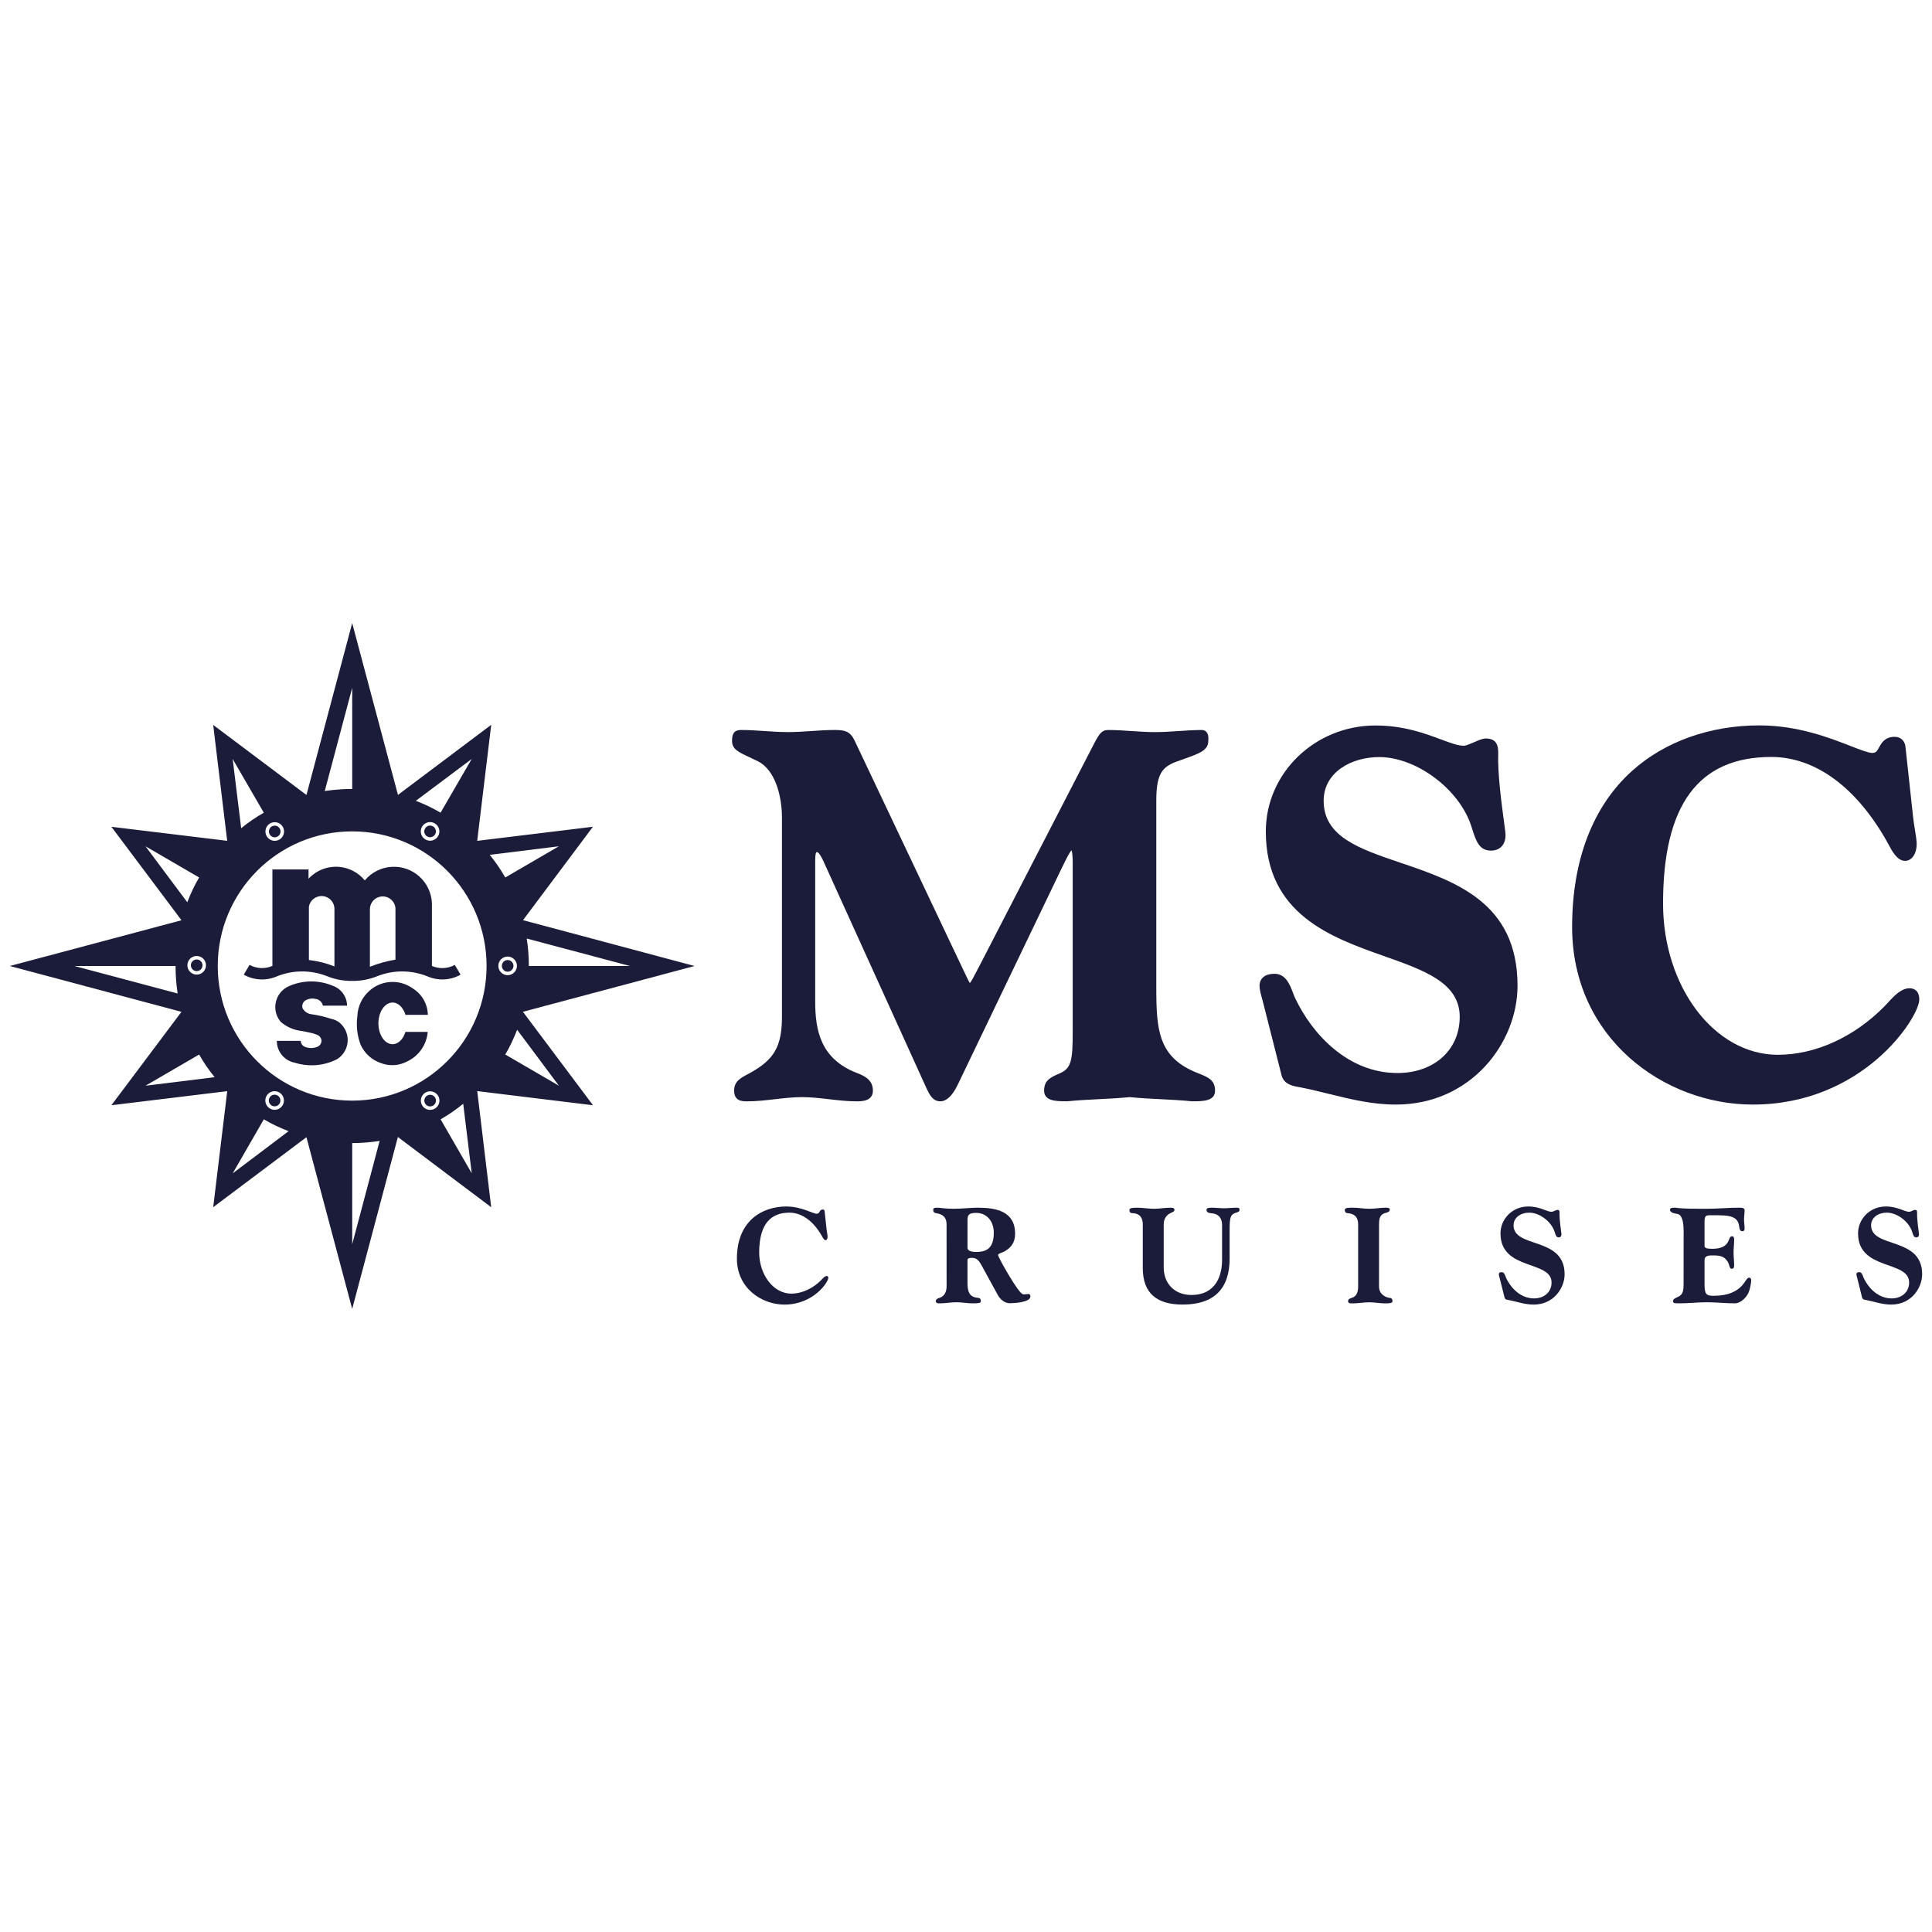
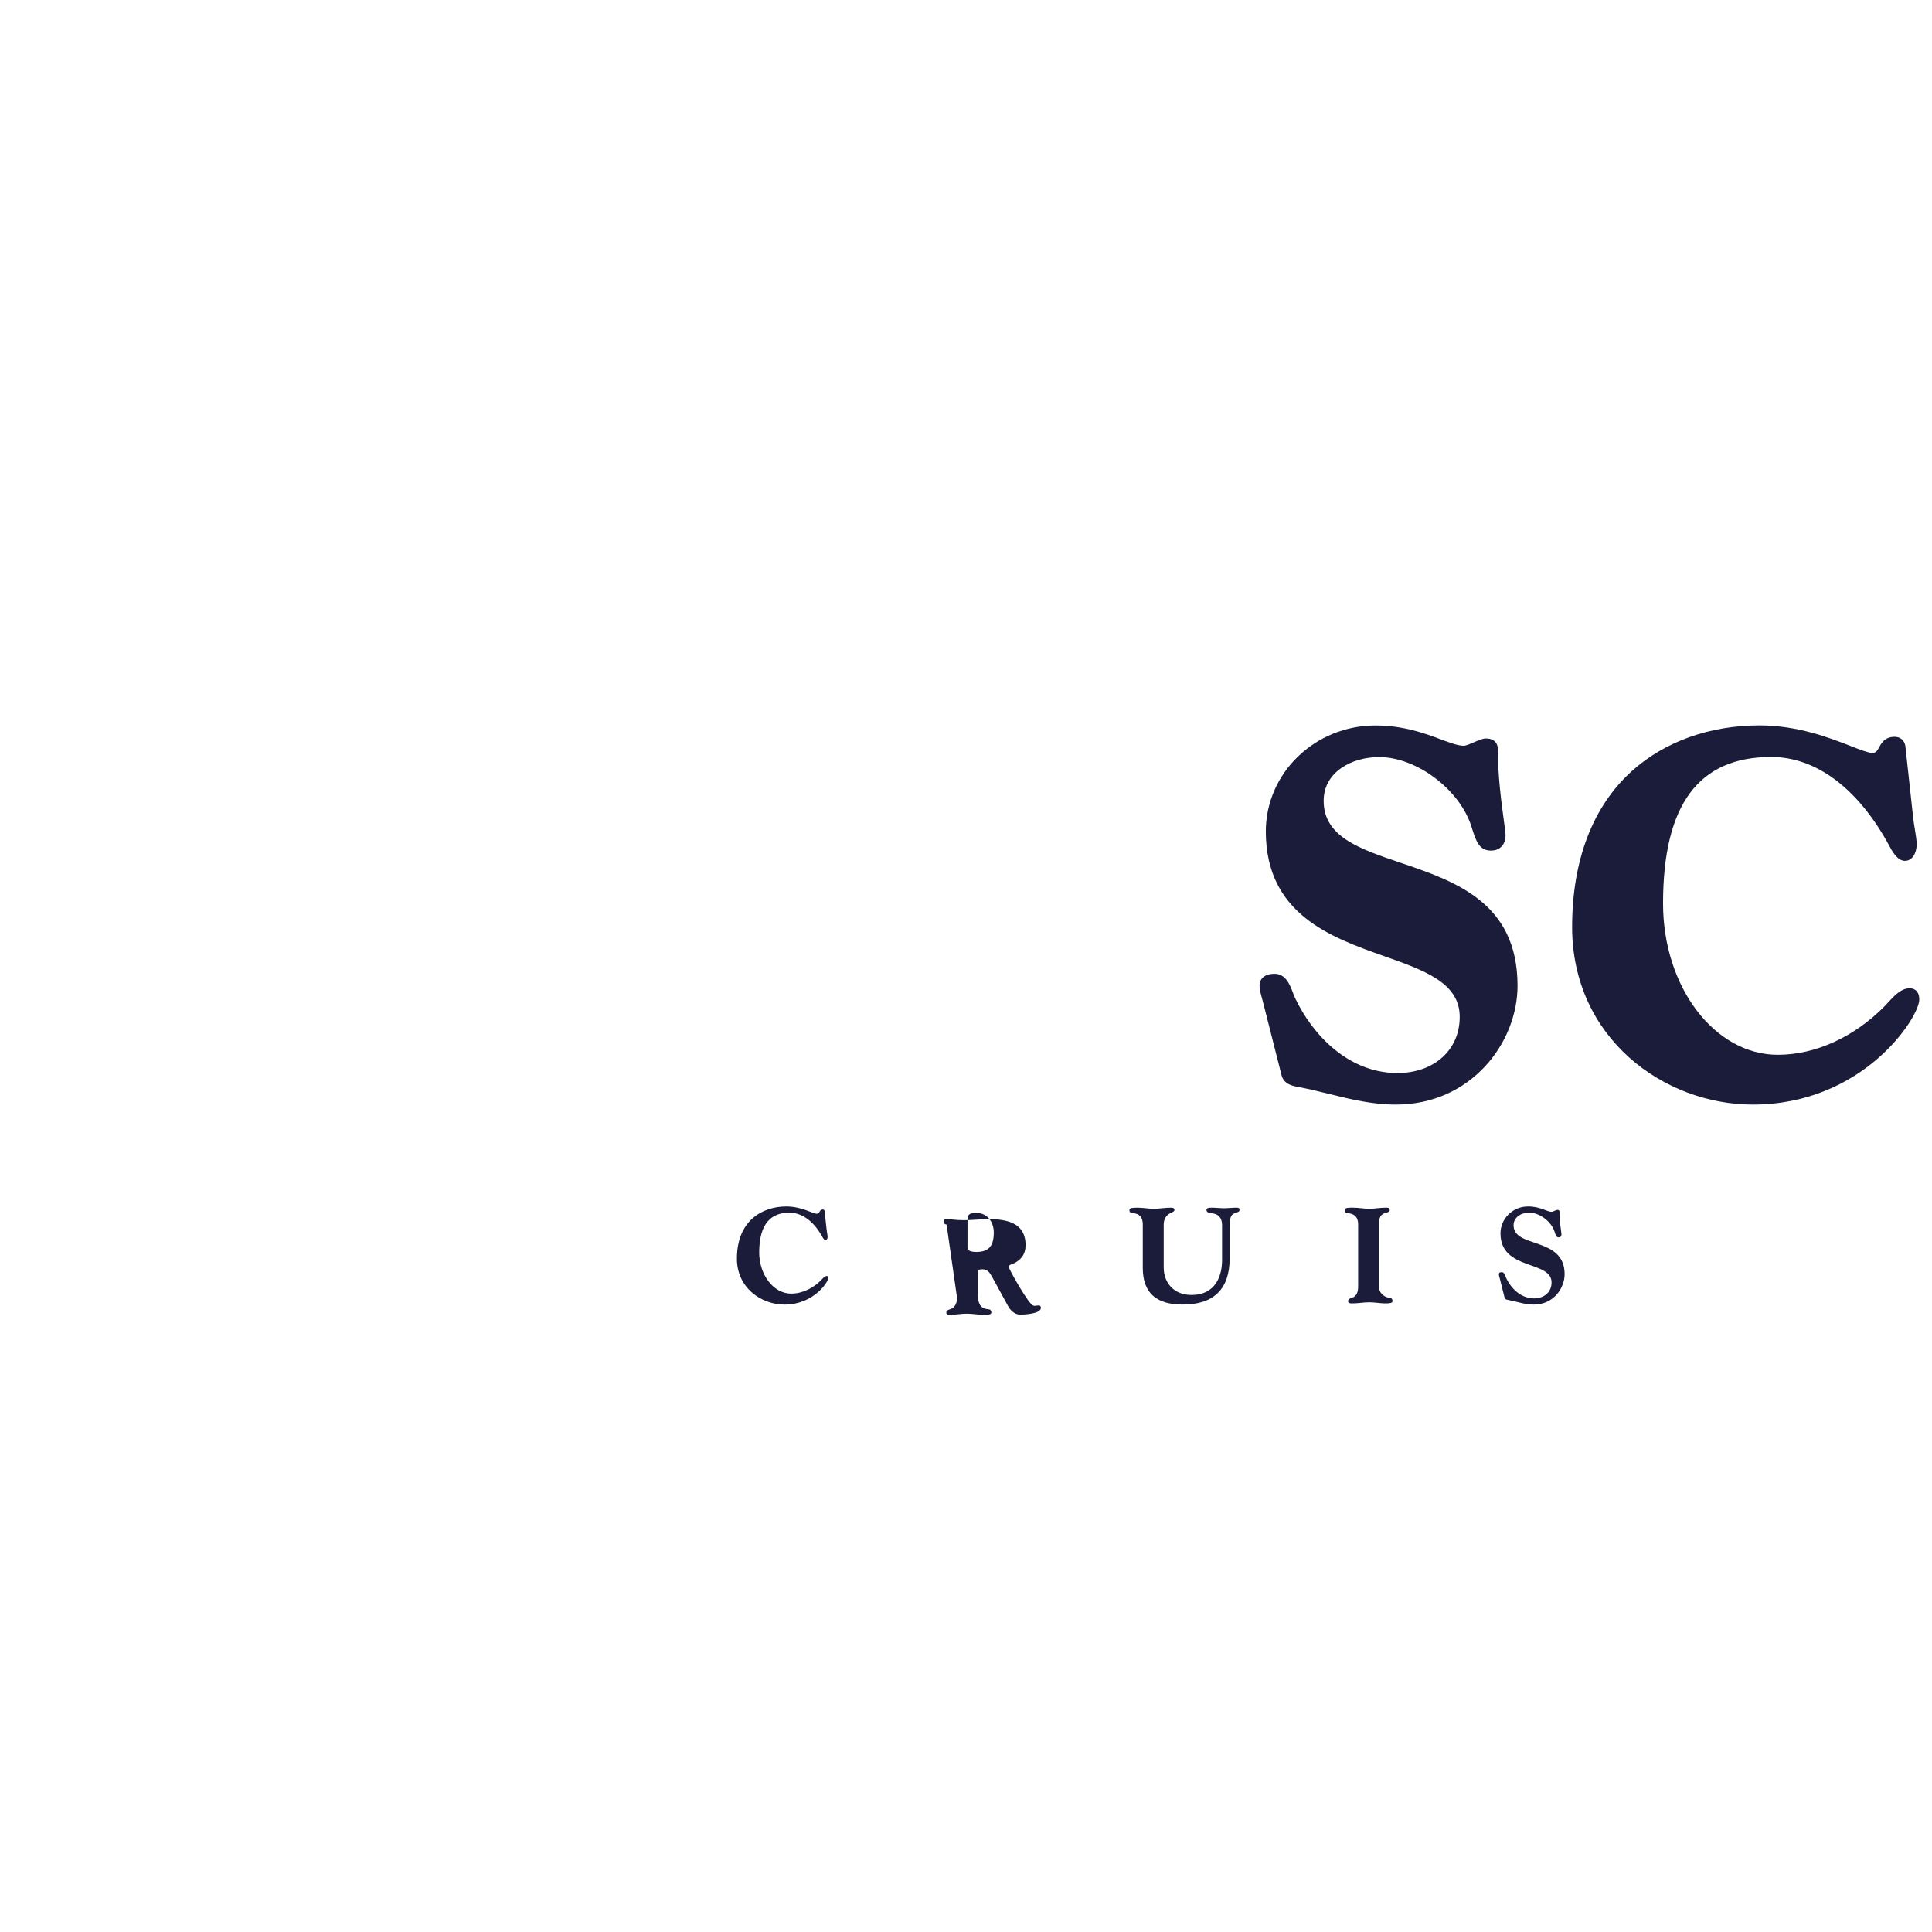
<svg xmlns="http://www.w3.org/2000/svg" version="1.2" baseProfile="tiny" id="Layer_1" x="0px" y="0px" viewBox="0 0 3000 3000" xml:space="preserve">
  <g>
-     <path fill="#1A1C39" d="M1850.938,1710.095h-0.194l-0.16-0.034c-16.114-1.606-32.497-2.458-48.36-3.234   c-15.76-0.795-32.057-1.617-48.166-3.223c-16.103,1.605-32.417,2.434-48.171,3.223c-15.892,0.782-32.28,1.628-48.389,3.234h-1.994   c-16.577,0-34.217-0.595-34.217-16.617c0-15.623,9.417-20.423,24.771-26.978c17.727-7.926,19.635-20.234,19.635-65.457v-261.863   c0-8.737-0.794-15.84-1.668-18.817c-3.006,2.412-7.92,12.509-13.104,23.104l-3.497,7.097l-160.669,334.663   c-8.16,16.543-17.113,24.92-26.646,24.92c-11.548,0-16.525-10.131-20.509-18.234l-0.468-0.926l-157.503-347.028   c-7.978-18.783-11.686-20.806-12.914-20.806c-1.149,0-2.892,0-2.892,15.263v216.012c0,45.2,7.914,90.068,65.531,112.04   c12.503,4.72,24.086,11.309,24.086,27.052c0,16.662-17.783,16.662-25.372,16.662c-14.331,0-28.806-1.697-42.782-3.303   c-13.795-1.605-28.075-3.223-42.006-3.223c-13.926,0-28.206,1.651-41.994,3.223c-13.983,1.605-28.452,3.303-42.823,3.303   c-7.674,0-20.503,0-20.503-16.662c0-14.218,9.697-19.406,20.948-25.389l2.727-1.44c38.806-21.171,50.594-41.862,50.594-88.525   v-308.561c0-31.868-9.828-73.942-37.577-87.594c-4.691-2.326-8.954-4.32-12.726-6.068c-18.126-8.492-27.217-12.727-27.217-25.749   c0-11.823,4.063-16.651,14.057-16.651c12.234,0,24.605,0.834,36.566,1.657c11.852,0.794,24.108,1.611,36.097,1.611   s24.245-0.823,36.097-1.611c11.961-0.789,24.326-1.657,36.555-1.657c16.114,0,23.926,2.206,30.674,15.88l157.469,332.291   c4.406,9.12,8.029,16.846,11.035,23.184c5,10.588,8.794,18.646,10.736,21.657c2.309-2.412,6.686-10.938,10.297-17.949   c1.852-3.657,3.903-7.56,6.029-11.525l176.783-342.771c8.708-16.874,12.776-20.749,21.771-20.749c12.229,0,24.6,0.847,36.582,1.663   c11.852,0.8,24.086,1.611,36.068,1.611c11.995,0,24.252-0.816,36.104-1.611c11.988-0.788,24.359-1.663,36.588-1.663   c2.835,0,5.27,1.012,7.023,2.926c2.594,2.835,3.6,7.429,2.994,14.029c0.034,14.525-13.869,19.503-36.834,27.691l-4.286,1.531   c-26.783,9.034-39.623,15.485-39.623,62.942v290.452c0,67.04,3.114,109.309,64.743,133.337   c16.411,6.337,26.491,11.063,26.491,27.051C1886.812,1710.095,1867.731,1710.095,1850.938,1710.095" />
    <path fill="#1A1C39" d="M2167.439,1715.169c-36.64,0-70.588-8.383-103.41-16.463c-14.555-3.583-29.543-7.297-44.664-10.246   c-0.959-0.177-1.977-0.349-3.011-0.571c-8.326-1.44-22.274-3.897-26.212-17.634l-28.475-112.344c-0.548-2.319-1.257-4.856-2-7.565   c-1.822-6.531-3.879-13.948-3.879-19.8c0-4.343,1.697-18.451,23.405-18.451c17.309,0,23.806,17.108,28.565,29.588   c1.092,2.881,2.098,5.601,3.217,7.96c26.549,56.326,82.252,116.543,158.978,116.543c56.909,0,96.691-35.846,96.691-87.223   c0-52.8-54.439-72.051-117.503-94.337c-81.777-28.92-183.577-64.932-183.577-193.629c0-90.68,76.4-164.463,170.286-164.463   c43.634,0,76.971,12.423,101.325,21.497c14.909,5.537,26.681,9.966,35.835,9.966c3.354,0,10.365-3.091,16.057-5.52   c7.068-3.086,13.212-5.766,17.988-5.766c17.149,0,19.389,11.605,19.389,21.714c-1.143,32.737,5.109,78.994,8.852,106.657   c1.691,12.611,2.509,18.812,2.509,21.623c0,14.88-8.657,24.108-22.611,24.108c-18.429,0-23.24-15.046-29.32-34.074l-1.097-3.417   c-18.16-57.395-85.114-107.726-143.24-107.726c-42.794,0-86.154,23.319-86.154,67.856c0,55.761,55.184,74.492,119.108,96.172   c85.28,28.942,181.943,61.714,181.943,191.04C2356.4,1619.3,2284.143,1715.169,2167.439,1715.169" />
    <path fill="#1A1C39" d="M2721.754,1715.169c-137.926,0-280.576-103.16-280.576-275.84c0-103.903,32.251-187.703,93.245-242.423   c50.686-45.492,120.857-70.509,197.617-70.509c59.503,0,109.28,19.394,142.212,32.257c14.531,5.646,27.063,10.509,32.931,10.509   c5.629,0,7.269-2.503,10.681-8.686c3.794-6.909,9.039-16.326,24.223-16.326c8.68,0,14.88,5.274,16.543,14.063l11.988,110.205   c0.691,6.475,1.754,13.217,2.846,19.715c1.417,8.686,2.754,16.902,2.754,22.88c0,12.782-6.256,25.726-18.245,25.726   c-12.12,0-20.503-16.006-25.503-25.561c-0.571-1.068-1.035-1.994-1.445-2.674c-47.863-85.828-112.029-133.092-180.681-133.092   c-113.017,0-167.966,74.435-167.966,227.595c0,129.479,79.978,234.862,178.28,234.862c58.218,0,118.681-27.52,165.857-75.56   c1.696-1.72,3.44-3.663,5.269-5.657c8.988-9.822,20.183-22.086,33.365-22.086c4.566,0,15.104,1.721,15.104,17.669   C2980.12,1579.78,2893.371,1715.169,2721.754,1715.169" />
-     <path fill="#1A1C39" d="M421.902,1716.677c4.314,2.509,9.863,1.04,12.32-3.303c2.503-4.319,1.034-9.886-3.309-12.319   c-4.32-2.509-9.857-1.006-12.314,3.337C416.108,1708.677,417.617,1714.197,421.902,1716.677 M811.994,1571.077l266.509-71.074   l-266.371-71.188l108.548-145.018l-179.674,21.869l21.766-180.194l-144.806,108.84L546.88,967.534l-71.022,266.892l-144.823-108.76   l21.755,179.942l-179.835-21.788L281.8,1428.951l-266.508,71.052l266.446,71.183l-108.783,145.023l179.892-21.863l-21.794,180.188   l144.776-108.686l71.052,266.617l70.943-266.92l144.908,109.006l-21.709-180.303l179.777,21.954L811.994,1571.077z    M978.211,1500.003c0,0-157.011,0.114-157.011,0c0-14.395-1.12-28.863-3.28-42.651L978.211,1500.003z M115.611,1500.003   c0,0,156.983-0.108,156.983,0c0,14.389,1.12,28.886,3.246,42.68L115.611,1500.003z M732.457,1178.528l-48.331,83.389   c-12.915-7.479-24.606-13.126-38.417-18.399L732.457,1178.528z M680.326,1298.237c-3.983,6.932-12.801,9.309-19.709,5.297   c-6.914-3.988-9.286-12.806-5.303-19.771c3.988-6.902,12.84-9.285,19.742-5.297   C681.988,1282.488,684.343,1291.306,680.326,1298.237 M546.908,1067.991v157.098c-23.811,0-42.622,3.245-42.622,3.245   L546.908,1067.991z M419.395,1278.603c6.902-3.982,15.754-1.605,19.737,5.304c3.988,6.942,1.616,15.754-5.298,19.771   c-6.908,4.012-15.748,1.635-19.736-5.273C410.108,1291.438,412.485,1282.563,419.395,1278.603 M409.617,1261.917   c-12.892,7.435-23.623,14.806-35.12,24.144l-13.217-107.555L409.617,1261.917z M319.863,1498.911c0,7.972-6.469,14.44-14.446,14.44   c-7.971,0-14.445-6.475-14.445-14.44c0-7.994,6.445-14.468,14.445-14.468C313.389,1484.438,319.863,1490.911,319.863,1498.911    M225.926,1314.105l83.257,48.44c-7.457,12.892-13.08,24.657-18.354,38.503L225.926,1314.105z M225.926,1685.895l83.257-48.417   c7.429,12.926,14.8,23.686,24.108,35.177L225.926,1685.895z M361.309,1822.003l48.36-83.886   c12.856,7.469,24.628,13.092,38.445,18.371L361.309,1822.003z M413.926,1701.632c3.988-6.943,12.812-9.286,19.748-5.303   c6.903,3.994,9.286,12.891,5.292,19.766c-3.988,6.931-12.829,9.285-19.714,5.303   C412.291,1717.392,409.914,1708.518,413.926,1701.632 M546.908,1932.015c0,0-0.108-157.063,0-157.063   c14.366,0,28.812-1.205,42.595-3.337L546.908,1932.015z M675.132,1721.546c-6.903,3.972-15.749,1.594-19.715-5.269   c-4.011-6.943-1.605-15.794,5.303-19.8c6.909-3.994,15.726-1.617,19.737,5.291C684.451,1708.706,682.068,1717.512,675.132,1721.546    M684.154,1738.083c12.914-7.457,23.646-14.8,35.114-24.166l13.246,108.012L684.154,1738.083z M546.857,1709.055   c-115.314,0-208.731-93.572-208.731-209.052c0-115.451,93.445-209.052,208.731-209.052c115.257,0,208.697,93.629,208.697,209.052   C755.555,1615.482,662.114,1709.055,546.857,1709.055 M867.834,1314.105l-83.251,48.44c-7.675-13.16-14.8-23.697-24.138-35.166   L867.834,1314.105z M773.823,1499.786c0-7.978,6.439-14.446,14.417-14.446c7.971,0,14.469,6.503,14.469,14.446   c0,7.966-6.463,14.468-14.469,14.468C780.297,1514.254,773.823,1507.746,773.823,1499.786 M802.96,1598.935l64.909,86.942   l-83.252-48.395C792.092,1624.58,797.72,1612.78,802.96,1598.935 M431.103,1298.945c4.314-2.508,5.817-8.028,3.332-12.337   c-2.486-4.319-8.028-5.822-12.32-3.337c-4.309,2.491-5.817,8.028-3.331,12.377C421.274,1299.957,426.789,1301.466,431.103,1298.945    M296.377,1498.911c0,4.972,4.04,9.04,9.04,9.04s9.04-4.04,9.04-9.04c0-4.966-4.034-9.063-9.04-9.063   C300.417,1489.849,296.377,1493.917,296.377,1498.911 M663.429,1701.175c-4.32,2.479-5.823,8.011-3.331,12.319   c2.508,4.354,8,5.829,12.343,3.314c4.337-2.509,5.816-8.022,3.303-12.343C673.257,1700.146,667.737,1698.666,663.429,1701.175    M797.303,1499.786c0-5-4.063-9.063-9.063-9.063c-4.972,0-8.983,4.04-8.983,9.063c0,5.028,4.018,9.068,8.983,9.068   C793.263,1508.82,797.303,1504.786,797.303,1499.786 M672.354,1283.197c-4.314-2.515-9.863-1.046-12.32,3.269   c-2.509,4.349-1.034,9.862,3.309,12.371c4.314,2.509,9.829,1.012,12.343-3.325C678.143,1291.226,676.669,1285.648,672.354,1283.197   " />
-     <path fill="#1A1C39" d="M466.932,1616.243c0.137,4.074,2.651,7.646,6.389,9.205c6.257,2.555,13.239,2.555,19.525,0   c3.743-1.542,6.252-5.131,6.417-9.205c-0.165-3.783-2.405-7.234-5.817-8.897c-2.788-1.371-5.708-2.411-8.714-3.092   c-3.903-0.868-7.84-1.754-11.766-2.542c-2.046-0.4-4.068-0.727-6.143-1.029c-11.521-1.543-22.366-6.451-31.104-14.12   c-2.074-2.52-3.817-5.303-5.154-8.279c-7.971-17.88,0-38.886,17.857-46.875c21.709-9.662,46.451-9.92,68.343-0.714   c13.114,4.623,21.982,16.978,22.178,30.914h-37.521c-1.12-5.525-5.595-9.731-11.166-10.457c-4.834-1.206-9.966-0.691-14.445,1.44   c-5.132,2.211-7.703,8.034-5.874,13.303c2.811,4.857,7.674,8.16,13.217,8.932c10.56,1.439,21,3.908,31.154,7.199   c4.314,0.846,8.417,2.657,11.988,5.2c3.417,2.611,6.274,5.857,8.515,9.543c10.057,16.571,4.754,38.138-11.766,48.148   c-20.206,10.132-43.555,12.063-65.098,5.303c-16.331-3.057-28.131-17.309-28.074-33.948L466.932,1616.243z M664.377,1575.831   c-0.377-16.766-9.171-32.165-23.399-40.982c-20.48-14.72-48.469-13.246-67.286,3.571c-11.331,9.943-18.131,24.12-18.783,39.217   c-2.045,15.104-0.273,30.526,5.104,44.789c6.114,13.291,17.394,23.503,31.24,28.246c13.434,5.188,28.451,4.263,41.148-2.532   c17.994-8.491,30.091-25.971,31.76-45.828H629.56c-2.205,7.211-6.114,13-11,16.251c-11.063,7.354-24.057,0.034-29.028-16.251   c-4.938-16.297,0-35.411,11.034-42.737c11.092-7.309,24.063-0.022,29.028,16.252h34.783V1575.831z M614.057,1490.123v-80.092   c-1.039-10.977-10.76-19.006-21.68-17.994c-9.886,0.954-17.588,9.098-18,19.034v90.166   C587.16,1496.095,600.485,1492.357,614.057,1490.123 M519.303,1500.603v-89.531c-0.194-11.063-9.285-19.88-20.343-19.686   c-9.531,0.16-17.64,7.074-19.303,16.463v82.823C493.223,1492.271,506.549,1495.603,519.303,1500.603 M715.172,1513.46   c-15.755,8.886-34.761,9.857-51.338,2.657c-25.177-10.188-53.273-10.223-78.479-0.114c-12.234,4.908-25.337,7.343-38.497,7.154   c-13.188,0.188-26.269-2.246-38.531-7.154c-25.172-10.114-53.304-10.058-78.475,0.114c-16.577,7.2-35.583,6.194-51.337-2.657   l8.982-15.177c10.954,6.006,24.052,6.577,35.497,1.554v-149.742h56.086v14.394c1.834-1.994,3.743-3.794,5.822-5.491   c24.737-20.314,61.24-16.68,81.509,8.086c10.589-12.675,25.909-20.326,42.378-21.108c32.576-1.635,60.257,23.485,61.88,56.114   v97.812c11.411,4.966,24.52,4.394,35.497-1.611L715.172,1513.46z" />
    <path fill="#1A1C39" d="M1283.571,1909.454c0.435,4.04,1.509,8.537,1.509,11.114c0,2.343-1.074,5.132-3.194,5.132   c-2.565,0-4.92-5.132-5.76-6.605c-13.463-23.675-31.651-36.08-50.24-36.08c-27.143,0-47.022,15.349-47.022,61.908   c0,32.88,20.942,63.794,49.806,63.794c17.966,0,34.622-9.171,45.954-20.491c2.565-2.554,5.76-6.852,9.199-6.852   c1.721,0,2.355,1.063,2.355,3.012c0,6.417-23.075,41.383-67.967,41.383c-35.908,0-73.942-25.828-73.942-71.263   c0-59.531,39.978-81.074,76.731-81.074c23.503,0,41.475,11.309,47.24,11.309c5.349,0,3.405-6.605,9.395-6.605   c1.937,0,2.565,1.274,2.782,2.343L1283.571,1909.454z" />
-     <path fill="#1A1C39" d="M1469.828,1901.563c0-12.588-7.263-16.439-16.251-17.726c-2.782-0.445-4.479-1.697-4.479-5.131   c0-2.132,0.846-3.418,5.977-3.418c5.132,0,10.897,1.697,26.08,1.697c11.549,0,27.354-1.697,36.749-1.697   c28.646,0,58.354,5.36,58.354,40.561c0,14.485-7.264,21.978-16.029,27.074c-4.285,2.354-10.457,3.64-10.457,5.771   c0,3.194,23.949,45.868,34.4,57.611c2.143,2.343,3.857,3.64,5.771,3.64c2.343,0,4.72-0.634,6.64-0.634   c2.56,0,3.411,1.509,3.411,3.852c0,9.171-25.205,10.469-32.273,10.469c-6.2,0-13.681-4.286-18.378-12.812l-25.011-45.691   c-3.641-6.606-7.047-11.92-14.967-11.92c-5.542,0-7.039,1.063-7.039,3.816v36.263c0,17.503,7.263,21.36,16.245,21.978   c2.789,0.2,4.48,1.697,4.48,5.132c0,2.754-2.571,3.428-12.4,3.428c-8.549,0-17.091-1.708-25.64-1.708   c-8.543,0-17.086,1.708-25.641,1.708c-2.994,0-6.194,0-6.194-3.428c0-3.406,3.635-4.475,5.789-5.132   c8.331-2.565,10.897-10.669,10.897-17.726L1469.828,1901.563z M1502.32,1936.563c0,2.566,0,7.457,13.68,7.457   c19.223,0,27.143-8.948,27.143-30.313c0-15.349-9.199-30.314-27.554-30.314c-11.325,0-13.24,3.429-13.24,11.114   C1502.291,1894.488,1502.291,1936.563,1502.32,1936.563" />
+     <path fill="#1A1C39" d="M1469.828,1901.563c-2.782-0.445-4.479-1.697-4.479-5.131   c0-2.132,0.846-3.418,5.977-3.418c5.132,0,10.897,1.697,26.08,1.697c11.549,0,27.354-1.697,36.749-1.697   c28.646,0,58.354,5.36,58.354,40.561c0,14.485-7.264,21.978-16.029,27.074c-4.285,2.354-10.457,3.64-10.457,5.771   c0,3.194,23.949,45.868,34.4,57.611c2.143,2.343,3.857,3.64,5.771,3.64c2.343,0,4.72-0.634,6.64-0.634   c2.56,0,3.411,1.509,3.411,3.852c0,9.171-25.205,10.469-32.273,10.469c-6.2,0-13.681-4.286-18.378-12.812l-25.011-45.691   c-3.641-6.606-7.047-11.92-14.967-11.92c-5.542,0-7.039,1.063-7.039,3.816v36.263c0,17.503,7.263,21.36,16.245,21.978   c2.789,0.2,4.48,1.697,4.48,5.132c0,2.754-2.571,3.428-12.4,3.428c-8.549,0-17.091-1.708-25.64-1.708   c-8.543,0-17.086,1.708-25.641,1.708c-2.994,0-6.194,0-6.194-3.428c0-3.406,3.635-4.475,5.789-5.132   c8.331-2.565,10.897-10.669,10.897-17.726L1469.828,1901.563z M1502.32,1936.563c0,2.566,0,7.457,13.68,7.457   c19.223,0,27.143-8.948,27.143-30.313c0-15.349-9.199-30.314-27.554-30.314c-11.325,0-13.24,3.429-13.24,11.114   C1502.291,1894.488,1502.291,1936.563,1502.32,1936.563" />
    <path fill="#1A1C39" d="M1774.509,1901.563c0-13.245-7.263-17.726-16.251-17.726c-2.777,0-4.475-1.697-4.475-4.474   c0-3.012,1.937-4.04,12.395-4.04c8.543,0,17.097,1.686,25.64,1.686s17.091-1.686,25.669-1.686c5.131,0,6.193,1.285,6.193,3.405   c0,2.565-3.005,3.417-6.411,5.143c-7.074,3.406-10.274,10.046-10.274,17.715v66.359c0,24.955,16.686,42.869,42.978,42.869   c38.257,0,47.651-30.503,47.651-54.206v-54.417c0-10.868-5.543-17.714-17.309-18.349c-3.663-0.188-6.857-1.697-6.857-5.132   c0-2.565,2.572-3.405,7.92-3.405c6.423,0,12.806,0.868,19.223,0.868c6.418,0,12.841-0.868,19.224-0.868   c4.291,0,4.908,0.868,4.908,3.405c0,3.418-3.846,3.629-7.474,5.132c-6.206,2.565-7.897,6.417-7.897,24.954v45.435   c0,47.377-24.577,71.485-72.88,71.485c-39.138,0-61.982-16.429-61.982-56.988v-67.166H1774.509z" />
    <path fill="#1A1C39" d="M2141.36,1997.592c0,13.245,11.737,17.285,16.468,17.726c2.783,0.2,4.475,1.697,4.475,5.143   c0,3.44-6.2,3.406-12.4,3.406c-6.6,0-15.177-1.687-23.697-1.687c-8.542,0-17.091,1.687-25.668,1.687c-4.034,0-7.263,0-7.263-3.406   c0-3.417,3.634-4.485,5.788-5.143c8.332-2.555,9.84-10.68,9.84-17.726v-96.029c0-13.223-7.269-17.074-16.251-17.726   c-2.789-0.223-4.48-1.697-4.48-5.131c0-3.417,6.194-3.417,12.4-3.417c8.543,0,17.092,1.696,25.663,1.696   c8.549,0,17.092-1.696,25.64-1.696c2.978,0,6.194,0,6.194,3.417s-5.794,4.474-7.92,5.131c-8.325,2.566-8.76,10.669-8.76,17.726   L2141.36,1997.592z" />
    <path fill="#1A1C39" d="M2328.875,1985.414c-0.44-1.942-1.504-4.908-1.504-6.84c0-1.52,0.869-3.206,4.475-3.206   c4.286,0,5.354,5.761,6.852,8.983c7.896,16.852,23.291,31.806,43.395,31.806c14.96,0,27.143-9.172,27.143-24.766   c0-34.766-79.303-17.914-79.303-76.183c0-21.978,17.948-41.795,43.177-41.795c18.16,0,29.058,8.292,36.126,8.292   c2.349,0,7.04-3,8.982-3c2.783,0,3.412,1.285,3.412,4.04c-0.435,12.177,3,31.594,3,33.937c0,2.755-1.28,4.697-4.28,4.697   c-3.857,0-4.731-3.417-6.417-8.737c-4.914-15.594-23.08-29.646-39.326-29.646c-13.051,0-24.383,7.469-24.383,19.623   c0,36.286,79.292,17.063,79.292,75.972c0,20.691-16.246,47.154-48.08,47.154c-13.686,0-25.669-4.475-38.697-7.04   c-2.126-0.435-5.543-0.635-6.411-3.629L2328.875,1985.414z" />
-     <path fill="#1A1C39" d="M2614.332,1912.426c0-10.457-1.069-26.451-10.058-27.52c-6.629-0.869-11.103-2.755-11.103-6.194   c0-3.418,3.634-3.418,7.891-3.418c16.463,2.132,32.903,1.509,49.366,1.697c16.469,0,32.909-1.697,49.372-1.697   c4.914,0,9.199,0,9.199,4.286c0,4.697-0.868,9.4-0.868,14.097c0,4.687,0.868,9.366,0.868,14.086c0,2.354-0.623,4.04-3.846,4.04   c-3.417,0-4.046-3.852-4.285-5.76c-1.515-13.44-7.709-18.972-32.721-18.972h-13.868c-5.983,0-7.485,1.932-7.485,10.234v37.354   c0,3.417,3.628,4.475,12.177,4.475c12.399,0,21.817-3.629,25.206-12.801c2.343-5.982,3.217-6.605,5.354-6.605   c3.223,0,3.223,3,3.223,5.982c0,6.384-0.874,12.801-0.874,19.194c0,6.383,0.874,12.801,0.874,19.229c0,2.989,0,5.972-4.045,5.972   c-3.229,0-3.229-6.395-5.789-10.68c-5.359-8.726-11.549-10.046-23.948-10.046c-10.263,0-12.177,2.754-12.177,8.103v36.486   c0,15.782,2.782,18.137,14.119,18.137c22.446,0,34.84-6.828,42.098-13.874c7.269-7.052,9.405-14.274,12.806-14.274   c2.571,0,3.417,1.908,3.417,4.028c0,4.263-1.72,12.589-3.194,16.852c-2.782,8.549-12.399,18.972-22.451,18.972   c-14.303,0-28.64-1.686-42.978-1.686c-14.309,0-28.646,1.686-42.977,1.686c-6.605,0-9.829,0-9.829-3.417   c0-3.406,4.286-4.88,8.132-6.817c7.08-3.417,8.331-8.549,8.331-20.703L2614.332,1912.426z" />
-     <path fill="#1A1C39" d="M2884.137,1985.414c-0.434-1.942-1.496-4.908-1.496-6.84c0-1.52,0.868-3.206,4.474-3.206   c4.286,0,5.354,5.761,6.823,8.983c7.891,16.852,23.291,31.806,43.395,31.806c14.938,0,27.143-9.172,27.143-24.766   c0-34.766-79.303-17.914-79.303-76.183c0-21.978,17.948-41.795,43.172-41.795c18.159,0,29.063,8.292,36.131,8.292   c2.349,0,7.04-3,8.954-3c2.783,0,3.417,1.285,3.417,4.04c-0.434,12.177,2.973,31.594,2.973,33.937c0,2.755-1.258,4.697-4.281,4.697   c-3.856,0-4.697-3.417-6.416-8.737c-4.915-15.594-23.08-29.646-39.326-29.646c-13.046,0-24.383,7.469-24.383,19.623   c0,36.286,79.297,17.063,79.297,75.972c0,20.691-16.252,47.154-48.086,47.154c-13.691,0-25.668-4.475-38.697-7.04   c-2.125-0.435-5.537-0.635-6.411-3.629L2884.137,1985.414z" />
  </g>
</svg>